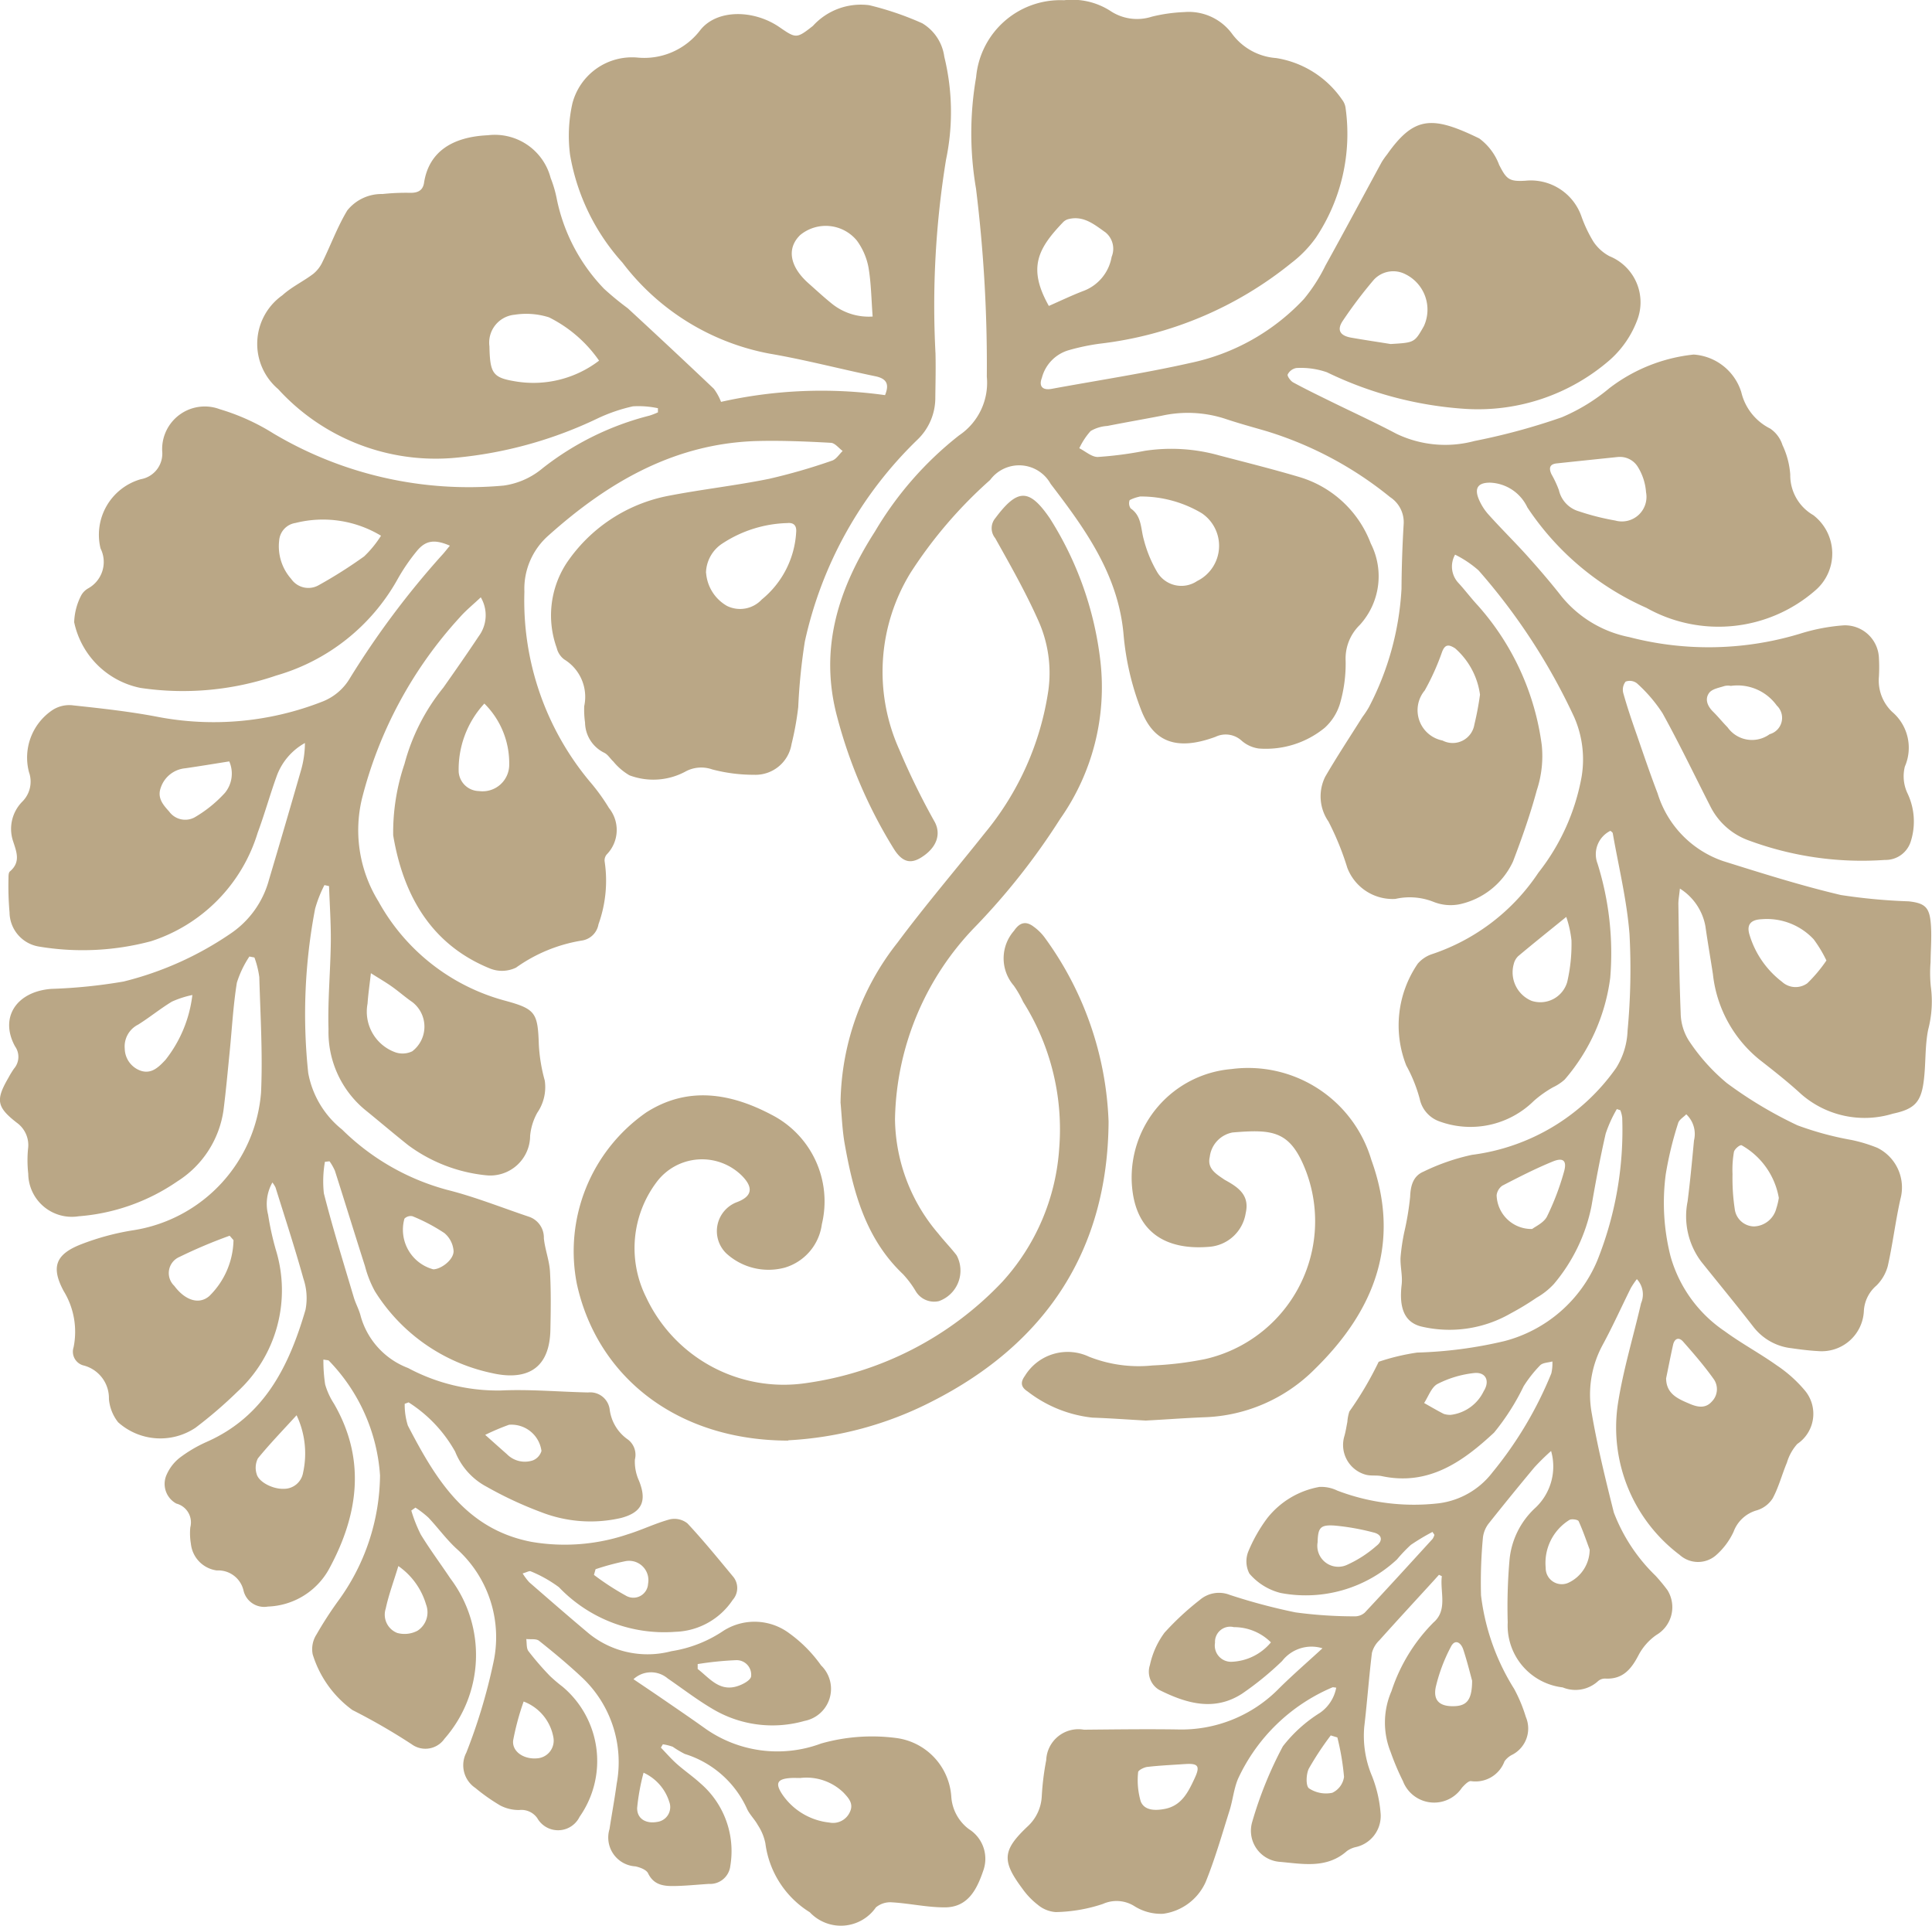
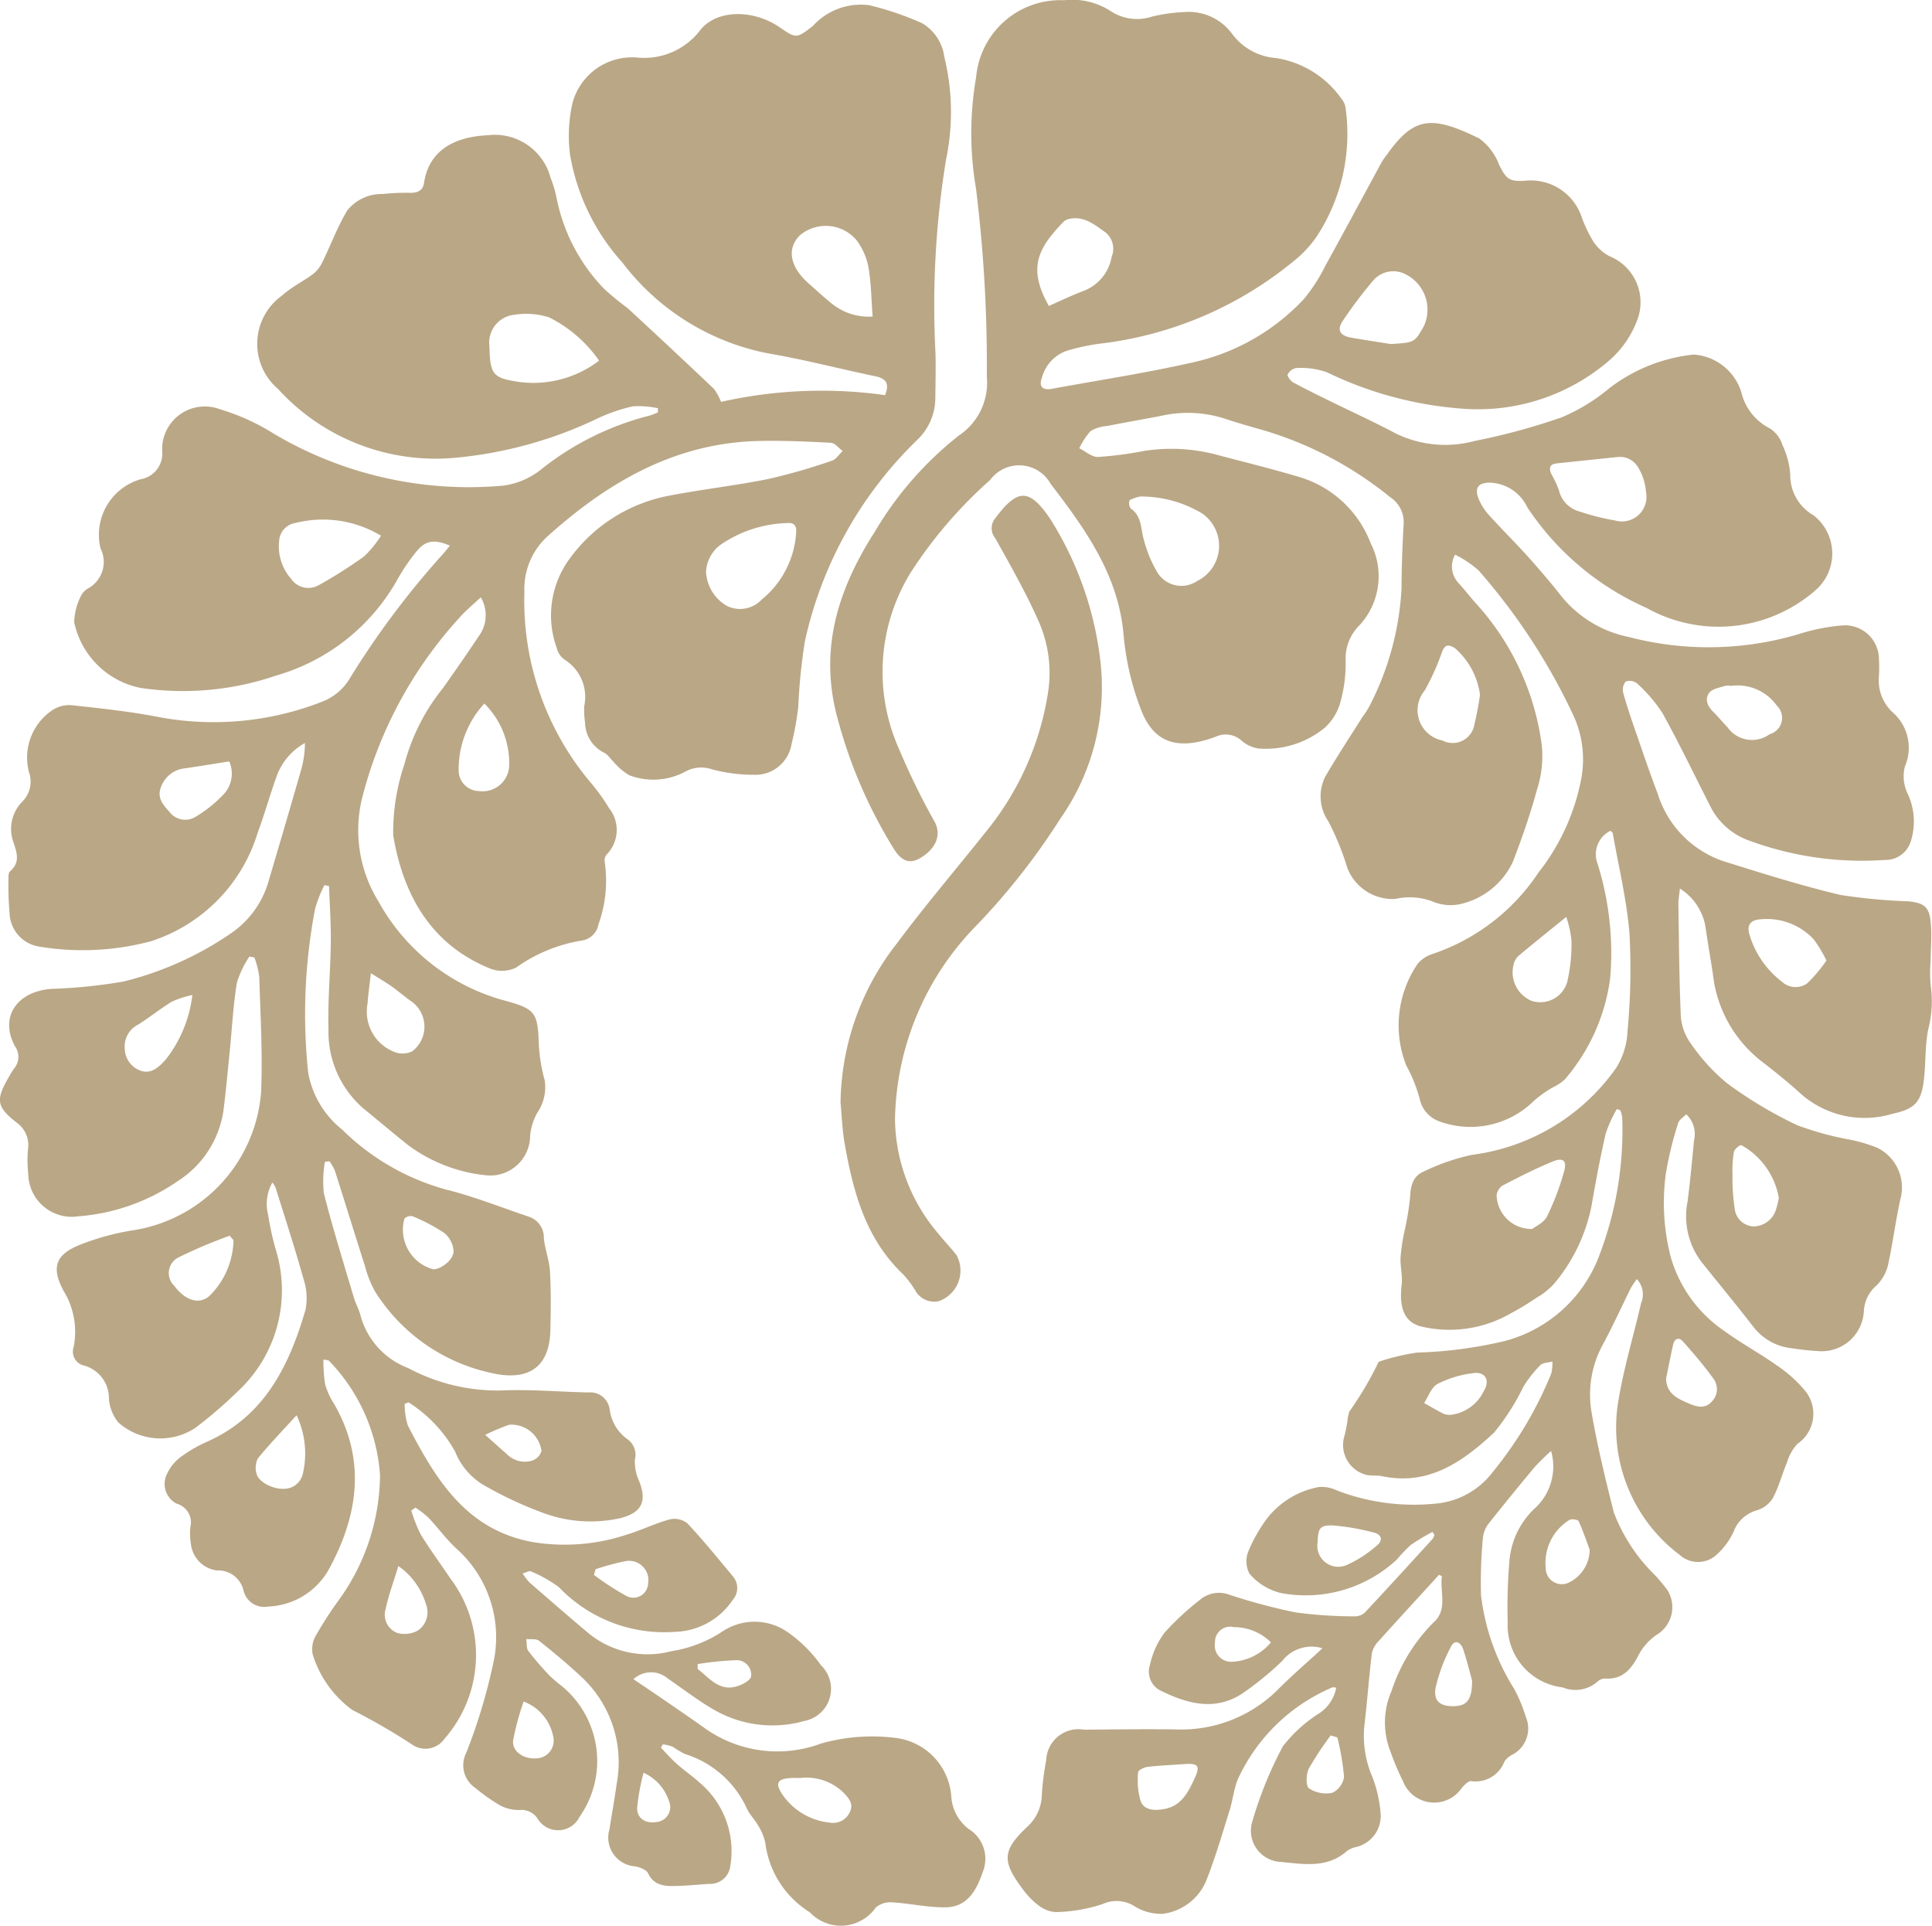
<svg xmlns="http://www.w3.org/2000/svg" id="グループ_119" data-name="グループ 119" width="84" height="83.721" viewBox="0 0 84 83.721">
  <defs>
    <clipPath id="clip-path">
      <rect id="長方形_147" data-name="長方形 147" width="84" height="83.721" fill="#baa786" />
    </clipPath>
  </defs>
  <g id="グループ_118" data-name="グループ 118" clip-path="url(#clip-path)">
    <path id="パス_157" data-name="パス 157" d="M20.9,26.688c-.315.3-.644.563-.917.876a18.3,18.3,0,0,0-4.252,7.9,5.891,5.891,0,0,0,.724,4.442,8.927,8.927,0,0,0,5.5,4.314c1.344.364,1.425.533,1.473,1.922a7.257,7.257,0,0,0,.257,1.55,1.962,1.962,0,0,1-.325,1.4,2.555,2.555,0,0,0-.311,1,1.733,1.733,0,0,1-1.9,1.721,6.836,6.836,0,0,1-3.4-1.309c-.642-.51-1.265-1.043-1.9-1.557a4.391,4.391,0,0,1-1.566-3.485c-.037-1.259.084-2.522.1-3.784.009-.812-.049-1.625-.077-2.438l-.2-.045a5.511,5.511,0,0,0-.405,1.027,24.3,24.3,0,0,0-.3,7.142,4.089,4.089,0,0,0,1.474,2.46,10.3,10.3,0,0,0,4.567,2.621c1.2.3,2.368.77,3.549,1.166a.953.953,0,0,1,.655.935c.047.486.238.961.266,1.446.048.845.036,1.694.018,2.54-.041,1.961-1.342,2.158-2.56,1.875a7.925,7.925,0,0,1-5.07-3.554,4.723,4.723,0,0,1-.43-1.088c-.442-1.381-.867-2.767-1.308-4.148a2.264,2.264,0,0,0-.235-.414l-.2.023a4.878,4.878,0,0,0-.046,1.37c.387,1.518.853,3.016,1.3,4.519.082.278.232.537.3.817a3.386,3.386,0,0,0,2.063,2.259,8.254,8.254,0,0,0,4.031.976c1.26-.058,2.527.058,3.791.086a.854.854,0,0,1,.944.753,1.875,1.875,0,0,0,.8,1.3.835.835,0,0,1,.294.863,1.991,1.991,0,0,0,.178.921c.35.869.144,1.375-.778,1.619a5.914,5.914,0,0,1-3.478-.253,16.541,16.541,0,0,1-2.361-1.1,2.964,2.964,0,0,1-1.375-1.529,6.006,6.006,0,0,0-2.025-2.143l-.169.062a2.964,2.964,0,0,0,.138.949c1.2,2.305,2.5,4.5,5.374,5.053a8.55,8.55,0,0,0,4.186-.329c.619-.19,1.209-.482,1.832-.65a.91.91,0,0,1,.762.175c.7.748,1.345,1.544,2,2.332a.776.776,0,0,1-.03.994,3.114,3.114,0,0,1-2.5,1.389A6.339,6.339,0,0,1,24.3,69.718a5.651,5.651,0,0,0-1.222-.688c-.064-.032-.182.043-.354.09a2.488,2.488,0,0,0,.289.386c.863.751,1.724,1.5,2.6,2.235a4.053,4.053,0,0,0,3.578.76,5.567,5.567,0,0,0,2.265-.888,2.52,2.52,0,0,1,2.862.111A5.968,5.968,0,0,1,35.7,73.12a1.419,1.419,0,0,1-.719,2.412,5.082,5.082,0,0,1-3.873-.448c-.726-.411-1.392-.928-2.08-1.4a1.119,1.119,0,0,0-1.485.035c.434.294.853.574,1.269.86.605.416,1.213.829,1.811,1.256a5.44,5.44,0,0,0,5.077.68,8.1,8.1,0,0,1,3.3-.235A2.757,2.757,0,0,1,41.359,78.8a1.918,1.918,0,0,0,.769,1.438,1.52,1.52,0,0,1,.624,1.8c-.277.813-.664,1.608-1.689,1.6-.757,0-1.512-.172-2.271-.218a.979.979,0,0,0-.709.219,1.854,1.854,0,0,1-2.873.213,4.153,4.153,0,0,1-1.933-3,2.234,2.234,0,0,0-.33-.794c-.13-.239-.337-.437-.457-.679a4.393,4.393,0,0,0-2.715-2.41,4.465,4.465,0,0,1-.525-.313,2.165,2.165,0,0,0-.43-.107l-.086.144c.229.237.445.488.69.706.332.295.7.546,1.029.847a3.887,3.887,0,0,1,1.3,3.589.883.883,0,0,1-.93.783c-.494.031-.987.083-1.481.092-.468.009-.913-.03-1.165-.554-.075-.155-.348-.256-.548-.3A1.256,1.256,0,0,1,26.5,80.236c.1-.657.224-1.312.312-1.971A5.059,5.059,0,0,0,25.3,73.638c-.595-.558-1.224-1.081-1.863-1.589-.126-.1-.367-.055-.556-.077.028.178,0,.4.094.526a12.675,12.675,0,0,0,.932,1.077,6.5,6.5,0,0,0,.546.465A4.219,4.219,0,0,1,25.2,79.7a1.04,1.04,0,0,1-1.84.059.842.842,0,0,0-.784-.353,1.754,1.754,0,0,1-.817-.192,8.085,8.085,0,0,1-1.089-.765,1.189,1.189,0,0,1-.394-1.539,24.471,24.471,0,0,0,1.163-3.855A5.162,5.162,0,0,0,19.9,68.091c-.469-.416-.841-.94-1.276-1.4a4.385,4.385,0,0,0-.561-.432l-.18.128a6.257,6.257,0,0,0,.411,1.041c.4.655.861,1.272,1.287,1.911a5.522,5.522,0,0,1-.258,6.972,1.01,1.01,0,0,1-1.424.236,26.725,26.725,0,0,0-2.577-1.488,4.7,4.7,0,0,1-1.727-2.421,1.179,1.179,0,0,1,.168-.867,16.175,16.175,0,0,1,.945-1.461,9.393,9.393,0,0,0,1.815-5.452,7.915,7.915,0,0,0-2.228-4.99c-.016-.02-.064-.014-.234-.046a6.75,6.75,0,0,0,.076,1.081,3.115,3.115,0,0,0,.381.834c1.395,2.407,1.067,4.8-.17,7.113a3.162,3.162,0,0,1-2.7,1.711.922.922,0,0,1-1.058-.687,1.126,1.126,0,0,0-1.161-.883A1.306,1.306,0,0,1,8.3,67.832a2.7,2.7,0,0,1-.026-.715.845.845,0,0,0-.606-1.033.971.971,0,0,1-.417-1.27,1.919,1.919,0,0,1,.552-.714,5.934,5.934,0,0,1,1.187-.7c2.51-1.109,3.58-3.3,4.292-5.738a2.634,2.634,0,0,0-.091-1.359c-.37-1.33-.8-2.644-1.212-3.963a1.223,1.223,0,0,0-.136-.215,1.893,1.893,0,0,0-.186,1.4,12.536,12.536,0,0,0,.328,1.5,5.99,5.99,0,0,1-1.668,6.2A19.124,19.124,0,0,1,8.5,62.787a2.75,2.75,0,0,1-3.364-.238,1.888,1.888,0,0,1-.4-1.009A1.468,1.468,0,0,0,3.66,60.086a.619.619,0,0,1-.46-.8,3.393,3.393,0,0,0-.434-2.446c-.561-1.049-.342-1.6.769-2.031A11,11,0,0,1,5.8,54.2a6.587,6.587,0,0,0,5.55-5.986c.076-1.668-.029-3.345-.076-5.017a4.039,4.039,0,0,0-.212-.854l-.219-.042a4.431,4.431,0,0,0-.545,1.14c-.159.991-.212,2-.312,3-.085.849-.161,1.7-.269,2.545a4.387,4.387,0,0,1-2,3.086,8.747,8.747,0,0,1-4.3,1.522,1.894,1.894,0,0,1-2.189-1.849,5.3,5.3,0,0,1-.01-1.073,1.2,1.2,0,0,0-.5-1.155c-.865-.677-.91-.982-.352-1.945a4.271,4.271,0,0,1,.24-.394.786.786,0,0,0,.049-.97c-.685-1.25.054-2.38,1.57-2.5a22.783,22.783,0,0,0,3.149-.32,14.31,14.31,0,0,0,4.61-2.057,4.109,4.109,0,0,0,1.709-2.36q.7-2.354,1.379-4.714a4.406,4.406,0,0,0,.186-1.239A2.7,2.7,0,0,0,12.015,34.5c-.287.8-.517,1.627-.814,2.427a7.137,7.137,0,0,1-4.638,4.71,11.527,11.527,0,0,1-4.876.23A1.522,1.522,0,0,1,.415,40.385,13.127,13.127,0,0,1,.369,38.9c0-.1,0-.243.059-.295.481-.41.294-.846.135-1.335a1.685,1.685,0,0,1,.416-1.712,1.229,1.229,0,0,0,.281-1.273,2.485,2.485,0,0,1,1.024-2.7,1.341,1.341,0,0,1,.917-.2c1.2.128,2.411.261,3.6.486a12.947,12.947,0,0,0,7.245-.664A2.4,2.4,0,0,0,15.214,30.2,37.17,37.17,0,0,1,19.2,24.868c.124-.131.233-.277.36-.428-.675-.292-1.067-.233-1.457.258a8.387,8.387,0,0,0-.833,1.229,8.829,8.829,0,0,1-5.253,4.156,12.532,12.532,0,0,1-5.912.54,3.692,3.692,0,0,1-2.88-2.855,2.724,2.724,0,0,1,.293-1.143.791.791,0,0,1,.316-.329,1.312,1.312,0,0,0,.537-1.737A2.512,2.512,0,0,1,6.123,21.55a1.129,1.129,0,0,0,.929-1.219,1.853,1.853,0,0,1,2.506-1.823,9.436,9.436,0,0,1,2.322,1.049A16.621,16.621,0,0,0,21.9,21.827a3.345,3.345,0,0,0,1.689-.752,12.463,12.463,0,0,1,4.652-2.29,2.981,2.981,0,0,0,.365-.142c0-.06,0-.119,0-.179a4.018,4.018,0,0,0-1.088-.082,7.275,7.275,0,0,0-1.5.509A18.165,18.165,0,0,1,19.8,20.618a9.266,9.266,0,0,1-7.705-2.984,2.583,2.583,0,0,1,.184-4.081c.4-.364.906-.6,1.34-.929a1.462,1.462,0,0,0,.4-.516c.366-.745.653-1.535,1.08-2.242a1.905,1.905,0,0,1,1.53-.714A9.68,9.68,0,0,1,17.854,9.1c.322,0,.532-.107.583-.437.205-1.333,1.21-1.995,2.772-2.066a2.507,2.507,0,0,1,2.732,1.857,5.125,5.125,0,0,1,.271.933,7.892,7.892,0,0,0,2.055,3.888,12.63,12.63,0,0,0,1.025.842q1.885,1.737,3.743,3.5a2.349,2.349,0,0,1,.314.571,19.91,19.91,0,0,1,7.131-.293c.2-.49.059-.722-.428-.822-1.537-.318-3.059-.72-4.6-.983a10.441,10.441,0,0,1-6.389-3.956,9.335,9.335,0,0,1-2.278-4.687,6.452,6.452,0,0,1,.1-2.227,2.677,2.677,0,0,1,2.831-2,3.061,3.061,0,0,0,2.735-1.2c.724-.907,2.313-.89,3.43-.128.727.5.749.513,1.463-.049a2.82,2.82,0,0,1,2.449-.9A13.168,13.168,0,0,1,40.1,1.73a2.007,2.007,0,0,1,.957,1.456,10.1,10.1,0,0,1,.074,4.477,39.5,39.5,0,0,0-.457,8.423c.015.632,0,1.265-.008,1.9a2.517,2.517,0,0,1-.773,1.842,17.357,17.357,0,0,0-4.9,8.78,25.48,25.48,0,0,0-.287,2.847,12.77,12.77,0,0,1-.291,1.61A1.59,1.59,0,0,1,32.777,34.4a7.044,7.044,0,0,1-1.812-.234,1.44,1.44,0,0,0-1.123.072,2.945,2.945,0,0,1-2.477.184,2.615,2.615,0,0,1-.7-.6c-.134-.123-.234-.3-.389-.377a1.484,1.484,0,0,1-.839-1.313,3.981,3.981,0,0,1-.036-.716,1.908,1.908,0,0,0-.866-2.029.873.873,0,0,1-.329-.5,4.162,4.162,0,0,1,.422-3.682,6.915,6.915,0,0,1,4.414-2.929c1.454-.283,2.932-.446,4.385-.74a25.7,25.7,0,0,0,2.749-.793c.18-.058.309-.276.461-.42-.17-.124-.334-.346-.51-.355-1.02-.057-2.044-.1-3.065-.081-3.66.06-6.6,1.766-9.233,4.126A3.083,3.083,0,0,0,22.8,26.442a12.267,12.267,0,0,0,2.836,8.244,8.592,8.592,0,0,1,.842,1.16,1.521,1.521,0,0,1-.1,2.019.4.4,0,0,0-.087.318,5.594,5.594,0,0,1-.27,2.716.862.862,0,0,1-.725.708,6.783,6.783,0,0,0-2.859,1.176,1.4,1.4,0,0,1-1.155.03c-2.575-1.054-3.758-3.226-4.187-5.78a9.288,9.288,0,0,1,.493-3.109,8.866,8.866,0,0,1,1.684-3.308c.521-.741,1.041-1.483,1.541-2.237a1.533,1.533,0,0,0,.092-1.692m5.14-10.294a5.784,5.784,0,0,0-2.178-1.881,3.279,3.279,0,0,0-1.495-.112,1.217,1.217,0,0,0-1.092,1.375c.025,1.177.142,1.361,1.136,1.523a4.7,4.7,0,0,0,3.628-.9M30.7,25.622a1.81,1.81,0,0,0,.912,1.439,1.288,1.288,0,0,0,1.509-.282,4.07,4.07,0,0,0,1.495-2.922c.025-.274-.089-.428-.381-.4a5.4,5.4,0,0,0-2.8.871,1.563,1.563,0,0,0-.74,1.3m7.246-11.151c-.057-.739-.063-1.45-.182-2.141a2.872,2.872,0,0,0-.5-1.155,1.75,1.75,0,0,0-2.463-.25c-.6.575-.467,1.374.36,2.106.319.282.632.573.962.841a2.557,2.557,0,0,0,1.822.6M16.565,24.007a4.889,4.889,0,0,0-3.719-.554.835.835,0,0,0-.709.773,2.135,2.135,0,0,0,.524,1.659.906.906,0,0,0,1.193.274,20.279,20.279,0,0,0,1.977-1.252,4.729,4.729,0,0,0,.735-.9m4.49,7.3a4.214,4.214,0,0,0-1.113,2.97.9.9,0,0,0,.886.831,1.158,1.158,0,0,0,1.311-1.176A3.647,3.647,0,0,0,21.055,31.3M16.126,43.025c-.059.527-.12.923-.145,1.322a1.877,1.877,0,0,0,1.225,2.124.969.969,0,0,0,.718-.05,1.348,1.348,0,0,0,0-2.142c-.309-.212-.59-.464-.9-.681-.256-.181-.529-.338-.9-.573M9.97,33.818c-.7.111-1.309.212-1.921.3a1.24,1.24,0,0,0-1.058.84c-.165.449.1.747.364,1.04a.861.861,0,0,0,1.1.257,5.57,5.57,0,0,0,1.327-1.072,1.321,1.321,0,0,0,.183-1.37M8.363,43.974a4.3,4.3,0,0,0-.889.288c-.506.307-.968.686-1.469,1a1.061,1.061,0,0,0-.581,1.049,1.036,1.036,0,0,0,.721.964c.459.135.765-.178,1.05-.482a5.6,5.6,0,0,0,1.169-2.82m1.789,10.659-.168-.193a21.512,21.512,0,0,0-2.182.922.764.764,0,0,0-.225,1.258c.465.626,1.072.833,1.522.443a3.492,3.492,0,0,0,1.052-2.43m2.742,7.613c-.607.666-1.172,1.248-1.681,1.874a.9.9,0,0,0-.055.675c.086.354.707.668,1.183.648a.841.841,0,0,0,.836-.7,3.881,3.881,0,0,0-.283-2.5M34.8,78.014c-.136,0-.272-.007-.408,0-.6.036-.707.225-.37.726a2.836,2.836,0,0,0,2.04,1.211.8.8,0,0,0,.889-.458c.176-.365-.058-.611-.283-.85a2.313,2.313,0,0,0-1.868-.63M17.32,68.8c-.205.675-.422,1.253-.549,1.849a.852.852,0,0,0,.5,1.059,1.2,1.2,0,0,0,.887-.1.954.954,0,0,0,.368-1.132A3.1,3.1,0,0,0,17.32,68.8M18.832,55.9c.34,0,.892-.411.889-.791a1.119,1.119,0,0,0-.4-.785,7.764,7.764,0,0,0-1.386-.732.377.377,0,0,0-.351.106,1.782,1.782,0,0,0,1.248,2.2m3.936,18.789a11.407,11.407,0,0,0-.457,1.692c-.056.492.472.833,1.043.78a.771.771,0,0,0,.71-.891,2.049,2.049,0,0,0-1.3-1.58m3.13-5.75-.07.246a11.48,11.48,0,0,0,1.414.917.639.639,0,0,0,.939-.533.84.84,0,0,0-.982-.981,10.886,10.886,0,0,0-1.3.35m-4.8-5.841c.366.326.654.585.945.84a1.094,1.094,0,0,0,1.131.269.635.635,0,0,0,.371-.409,1.316,1.316,0,0,0-1.412-1.138,10.356,10.356,0,0,0-1.035.439m6.886,14.687a9.524,9.524,0,0,0-.279,1.528c-.01.472.38.7.865.612a.65.65,0,0,0,.53-.878,2.07,2.07,0,0,0-1.116-1.262m2.353-4.724c0,.071,0,.143,0,.214.486.374.9.944,1.622.777.264-.061.666-.262.7-.448a.633.633,0,0,0-.642-.712,14.4,14.4,0,0,0-1.674.169" transform="translate(0 -0.717)" fill="#baa786" />
    <path id="パス_158" data-name="パス 158" d="M223.627,48.222a5.65,5.65,0,0,0-.481,1.06c-.24,1.047-.436,2.1-.62,3.163a7.548,7.548,0,0,1-1.634,3.377,3.1,3.1,0,0,1-.749.593,11.991,11.991,0,0,1-1.135.688,5.324,5.324,0,0,1-3.9.561c-.726-.193-.95-.823-.834-1.81.046-.388-.065-.792-.048-1.186a8.844,8.844,0,0,1,.162-1.1,12.193,12.193,0,0,0,.255-1.535c.019-.492.132-.91.588-1.1a9.227,9.227,0,0,1,2.1-.727,9.065,9.065,0,0,0,6.266-3.774,3.267,3.267,0,0,0,.5-1.626,28.732,28.732,0,0,0,.084-4.2c-.116-1.471-.472-2.922-.728-4.381-.007-.041-.065-.072-.1-.107a1.136,1.136,0,0,0-.561,1.429,13.012,13.012,0,0,1,.551,4.96,8.418,8.418,0,0,1-1.979,4.425,2.084,2.084,0,0,1-.507.336,4.916,4.916,0,0,0-.83.588,3.925,3.925,0,0,1-4.145.883,1.325,1.325,0,0,1-.822-.966,6.51,6.51,0,0,0-.584-1.45,4.745,4.745,0,0,1,.5-4.43,1.406,1.406,0,0,1,.581-.4,8.959,8.959,0,0,0,4.665-3.557,9.436,9.436,0,0,0,1.876-4.164,4.582,4.582,0,0,0-.324-2.6,26.67,26.67,0,0,0-4.156-6.375,4.684,4.684,0,0,0-1.02-.684,1.044,1.044,0,0,0,.132,1.216c.3.324.567.685.871,1.009a11.355,11.355,0,0,1,2.766,6.061,4.723,4.723,0,0,1-.216,1.954c-.284,1.051-.647,2.084-1.035,3.1a3.338,3.338,0,0,1-2.318,1.858,2,2,0,0,1-1.144-.106A2.811,2.811,0,0,0,214,39.08a2.109,2.109,0,0,1-2.088-1.352,12.219,12.219,0,0,0-.82-2.014,1.917,1.917,0,0,1-.141-1.946c.512-.882,1.076-1.734,1.62-2.6a3.92,3.92,0,0,0,.281-.426,12.549,12.549,0,0,0,1.416-5.143q.009-1.408.094-2.815a1.3,1.3,0,0,0-.588-1.171,15.852,15.852,0,0,0-5.393-2.874c-.606-.176-1.216-.342-1.814-.544a5.25,5.25,0,0,0-2.727-.121c-.787.152-1.577.289-2.364.444a1.638,1.638,0,0,0-.725.221,3.085,3.085,0,0,0-.492.748c.27.134.545.388.811.379A16.041,16.041,0,0,0,203.1,19.6a7.686,7.686,0,0,1,3.245.2c1.172.307,2.347.6,3.508.946a4.773,4.773,0,0,1,3.08,2.884,3.14,3.14,0,0,1-.483,3.544,2.035,2.035,0,0,0-.611,1.555,6.23,6.23,0,0,1-.249,1.87,2.325,2.325,0,0,1-.662,1.042,4.037,4.037,0,0,1-2.864.9,1.429,1.429,0,0,1-.764-.355,1.025,1.025,0,0,0-1.122-.152c-1.69.621-2.7.23-3.239-1.191a11.878,11.878,0,0,1-.752-3.217c-.218-2.626-1.668-4.622-3.174-6.59a1.567,1.567,0,0,0-2.631-.17,19.5,19.5,0,0,0-3.461,4.036,8.227,8.227,0,0,0-.494,7.675,31.323,31.323,0,0,0,1.552,3.167c.277.531.078,1.12-.6,1.538-.468.291-.829.19-1.186-.382a20.978,20.978,0,0,1-2.458-5.719c-.8-2.972.046-5.594,1.638-8.071a14.994,14.994,0,0,1,3.659-4.182,2.753,2.753,0,0,0,1.206-2.551,62.426,62.426,0,0,0-.47-8.179,14.242,14.242,0,0,1,.005-4.84A3.675,3.675,0,0,1,199.594.01,3.069,3.069,0,0,1,201.6.468a2.092,2.092,0,0,0,1.812.257,6.988,6.988,0,0,1,1.415-.2,2.336,2.336,0,0,1,2.065.932,2.616,2.616,0,0,0,1.927,1.067,4.294,4.294,0,0,1,2.871,1.816.749.749,0,0,1,.149.373,8.118,8.118,0,0,1-1.291,5.617,5.1,5.1,0,0,1-1.065,1.1,16.206,16.206,0,0,1-8.34,3.512,9.495,9.495,0,0,0-1.349.284,1.693,1.693,0,0,0-1.162,1.2c-.143.375.034.552.431.478,2.013-.37,4.039-.678,6.034-1.127A9.392,9.392,0,0,0,210.024,13a7.316,7.316,0,0,0,.937-1.455c.827-1.492,1.631-3,2.447-4.5a3.582,3.582,0,0,1,.236-.335c1.177-1.666,1.962-1.687,4.006-.691a2.527,2.527,0,0,1,.863,1.148c.317.62.427.732,1.135.69a2.331,2.331,0,0,1,2.439,1.54,5.862,5.862,0,0,0,.524,1.107,1.922,1.922,0,0,0,.7.634,2.162,2.162,0,0,1,1.194,2.809,4.348,4.348,0,0,1-1.177,1.7,8.737,8.737,0,0,1-6.246,2.131,16.186,16.186,0,0,1-6.056-1.594A3.429,3.429,0,0,0,209.692,16a.524.524,0,0,0-.372.279c-.031.064.12.281.235.344.538.294,1.091.561,1.642.832.948.466,1.91.905,2.844,1.4a4.9,4.9,0,0,0,3.4.317,27.991,27.991,0,0,0,3.794-1.03,8.169,8.169,0,0,0,2.072-1.267,7.259,7.259,0,0,1,3.663-1.461,2.333,2.333,0,0,1,2.071,1.633,2.381,2.381,0,0,0,1.257,1.585,1.363,1.363,0,0,1,.535.72,3.582,3.582,0,0,1,.337,1.277,2,2,0,0,0,1,1.765,2.107,2.107,0,0,1,.081,3.281,6.4,6.4,0,0,1-7.332.752,12.066,12.066,0,0,1-5.179-4.368,1.867,1.867,0,0,0-1.629-1.076c-.491,0-.675.214-.5.676a2.368,2.368,0,0,0,.458.731c.548.61,1.135,1.185,1.683,1.795.512.57,1.012,1.154,1.485,1.757a5.066,5.066,0,0,0,2.935,1.756,13.7,13.7,0,0,0,7.433-.151,8.3,8.3,0,0,1,1.9-.361,1.477,1.477,0,0,1,1.52,1.413,7.173,7.173,0,0,1,0,.82,1.883,1.883,0,0,0,.578,1.531,2.045,2.045,0,0,1,.55,2.375,1.731,1.731,0,0,0,.11,1.155,2.855,2.855,0,0,1,.15,2.091,1.146,1.146,0,0,1-1.131.814,14.158,14.158,0,0,1-5.89-.838,3,3,0,0,1-1.67-1.44c-.7-1.37-1.362-2.757-2.105-4.1a6.48,6.48,0,0,0-1.112-1.3.514.514,0,0,0-.494-.074.574.574,0,0,0-.1.5c.175.624.384,1.238.6,1.851.289.839.575,1.68.892,2.508a4.507,4.507,0,0,0,2.858,2.946c1.692.53,3.386,1.066,5.11,1.472a24.938,24.938,0,0,0,2.951.275c.71.079.9.265.959.965.047.555-.005,1.119-.01,1.678a5.809,5.809,0,0,0,.011,1.064,4.829,4.829,0,0,1-.114,1.865c-.145.711-.1,1.459-.188,2.185-.112.97-.4,1.273-1.348,1.474a4.189,4.189,0,0,1-3.981-.845c-.578-.531-1.2-1.02-1.815-1.5a5.554,5.554,0,0,1-2.029-3.725c-.106-.692-.227-1.381-.325-2.074a2.45,2.45,0,0,0-1.11-1.642c-.031.312-.07.5-.066.691.025,1.571.035,3.143.1,4.713a2.308,2.308,0,0,0,.351,1.2,8.429,8.429,0,0,0,1.655,1.851,18.1,18.1,0,0,0,3.07,1.837,13.609,13.609,0,0,0,2.355.638,6.523,6.523,0,0,1,1.121.341,1.922,1.922,0,0,1,1,2.234c-.214.96-.331,1.942-.546,2.9a1.873,1.873,0,0,1-.495.854,1.565,1.565,0,0,0-.546,1.1,1.834,1.834,0,0,1-1.98,1.749c-.391-.02-.782-.07-1.17-.126a2.424,2.424,0,0,1-1.651-.926c-.743-.958-1.515-1.894-2.273-2.84a3.285,3.285,0,0,1-.59-2.617c.112-.88.195-1.764.278-2.648a1.178,1.178,0,0,0-.336-1.138c-.121.126-.311.234-.353.383a15.307,15.307,0,0,0-.54,2.23,9.469,9.469,0,0,0,.209,3.56,5.828,5.828,0,0,0,2.354,3.257c.728.534,1.533.964,2.269,1.488a5.779,5.779,0,0,1,1.242,1.119,1.58,1.58,0,0,1-.355,2.295,2.122,2.122,0,0,0-.45.812c-.216.514-.356,1.066-.619,1.553a1.244,1.244,0,0,1-.7.523,1.511,1.511,0,0,0-1,.929,3.087,3.087,0,0,1-.78,1.035,1.19,1.19,0,0,1-1.564-.03,6.93,6.93,0,0,1-2.694-6.509c.225-1.494.676-2.953,1.015-4.43a.974.974,0,0,0-.182-1.049,3.606,3.606,0,0,0-.26.384c-.411.825-.789,1.669-1.229,2.479a4.523,4.523,0,0,0-.47,2.985c.248,1.443.6,2.872.956,4.293A7.568,7.568,0,0,0,225.31,68.5a7.637,7.637,0,0,1,.521.63,1.4,1.4,0,0,1-.479,1.947,2.475,2.475,0,0,0-.779.881c-.316.609-.686,1.055-1.44,1.017a.456.456,0,0,0-.323.114,1.454,1.454,0,0,1-1.535.269,2.706,2.706,0,0,1-2.389-2.826,23.478,23.478,0,0,1,.073-2.656A3.517,3.517,0,0,1,220.1,65.54a2.462,2.462,0,0,0,.672-2.46,10.113,10.113,0,0,0-.727.713q-1,1.2-1.972,2.422a1.233,1.233,0,0,0-.265.632,20.9,20.9,0,0,0-.083,2.508,9.845,9.845,0,0,0,1.44,4.066,6.459,6.459,0,0,1,.508,1.22,1.283,1.283,0,0,1-.576,1.637.924.924,0,0,0-.351.294,1.343,1.343,0,0,1-1.453.861c-.116-.017-.287.166-.4.29a1.452,1.452,0,0,1-2.562-.29,11.031,11.031,0,0,1-.538-1.272,3.428,3.428,0,0,1,.039-2.64,7.567,7.567,0,0,1,1.822-2.981c.636-.544.279-1.336.368-2.017l-.125-.06c-.117.13-.234.26-.352.389-.748.818-1.5,1.632-2.239,2.458a1.157,1.157,0,0,0-.324.549c-.131,1.067-.207,2.141-.333,3.208a4.481,4.481,0,0,0,.337,2.147,5.56,5.56,0,0,1,.374,1.628,1.386,1.386,0,0,1-1.1,1.463,1.056,1.056,0,0,0-.37.171c-.881.78-1.94.55-2.939.464a1.355,1.355,0,0,1-1.178-1.721,16.978,16.978,0,0,1,1.337-3.3,6.2,6.2,0,0,1,1.62-1.46,1.712,1.712,0,0,0,.7-1.09c-.08-.006-.136-.027-.171-.01a7.929,7.929,0,0,0-4.1,3.976c-.182.435-.225.925-.368,1.378-.328,1.04-.628,2.093-1.035,3.1A2.372,2.372,0,0,1,203.9,83.2a2.161,2.161,0,0,1-1.238-.327,1.454,1.454,0,0,0-1.379-.1,6.852,6.852,0,0,1-2.043.353,1.352,1.352,0,0,1-.784-.316,3.269,3.269,0,0,1-.67-.7c-.907-1.214-.871-1.672.229-2.711a1.9,1.9,0,0,0,.612-1.306,11.689,11.689,0,0,1,.194-1.572,1.4,1.4,0,0,1,1.64-1.324c1.351-.012,2.7-.031,4.052-.011a5.939,5.939,0,0,0,4.43-1.783c.6-.595,1.245-1.152,1.889-1.745a1.618,1.618,0,0,0-1.755.554,13.372,13.372,0,0,1-1.74,1.419c-1.212.784-2.43.424-3.6-.162a.92.92,0,0,1-.408-1.082,3.662,3.662,0,0,1,.635-1.408,12.158,12.158,0,0,1,1.537-1.425,1.277,1.277,0,0,1,1.3-.218,25.593,25.593,0,0,0,2.858.761,19.162,19.162,0,0,0,2.554.172.654.654,0,0,0,.456-.16c.994-1.06,1.971-2.134,2.951-3.207a.628.628,0,0,0,.079-.176l-.084-.127a9.516,9.516,0,0,0-.943.565,6.7,6.7,0,0,0-.6.63,5.818,5.818,0,0,1-5.06,1.459,2.616,2.616,0,0,1-1.358-.843,1.154,1.154,0,0,1-.037-.983,6.717,6.717,0,0,1,.809-1.42,3.712,3.712,0,0,1,2.273-1.364,1.6,1.6,0,0,1,.781.161,9.36,9.36,0,0,0,4.427.548,3.492,3.492,0,0,0,2.318-1.345,16.649,16.649,0,0,0,2.557-4.3,1.9,1.9,0,0,0,.046-.519c-.181.052-.415.051-.532.167a5.578,5.578,0,0,0-.717.909,10.169,10.169,0,0,1-1.285,2.016c-1.349,1.256-2.84,2.328-4.88,1.894-.231-.049-.484,0-.709-.065a1.34,1.34,0,0,1-.915-1.694c.054-.2.085-.4.124-.6a1.861,1.861,0,0,1,.087-.451,14.93,14.93,0,0,0,1.275-2.162,9.482,9.482,0,0,1,1.671-.4,18.691,18.691,0,0,0,3.8-.5,6.023,6.023,0,0,0,4.033-3.5,15.223,15.223,0,0,0,1.084-6.208,1.244,1.244,0,0,0-.083-.328l-.152-.05M202.883,21.591a1.66,1.66,0,0,0-.434.151.4.4,0,0,0,.041.359c.493.337.434.881.574,1.359a5.465,5.465,0,0,0,.575,1.4,1.222,1.222,0,0,0,1.743.4,1.707,1.707,0,0,0,.2-2.949,5.168,5.168,0,0,0-2.7-.726m20.823-1.721c-.9.094-1.794.186-2.691.282-.326.035-.339.229-.224.474a4.641,4.641,0,0,1,.321.688,1.246,1.246,0,0,0,.872.922,10.728,10.728,0,0,0,1.58.4A1.068,1.068,0,0,0,224.9,21.4a2.415,2.415,0,0,0-.352-1.094.91.91,0,0,0-.845-.44M198.935,13.3c.511-.224.986-.452,1.475-.641a1.933,1.933,0,0,0,1.255-1.493.92.92,0,0,0-.268-1.064c-.479-.337-.957-.748-1.623-.573a.491.491,0,0,0-.218.13c-1.1,1.148-1.55,1.99-.621,3.641m14.859,1.656c1.039-.061,1.039-.061,1.445-.774a1.716,1.716,0,0,0-.8-2.26,1.151,1.151,0,0,0-1.371.237,19.446,19.446,0,0,0-1.355,1.791c-.268.4-.116.646.373.73.568.1,1.139.184,1.708.276M217.681,30.2a3.264,3.264,0,0,0-1.083-2.015c-.246-.153-.433-.215-.572.173a10.545,10.545,0,0,1-.747,1.657,1.342,1.342,0,0,0,.772,2.178.955.955,0,0,0,1.385-.694,12.961,12.961,0,0,0,.245-1.3m15.059,11.553a5.511,5.511,0,0,0-.553-.918,2.785,2.785,0,0,0-2.259-.872c-.484.022-.671.242-.522.7a4.025,4.025,0,0,0,1.407,2.022.871.871,0,0,0,1.1.062,6.367,6.367,0,0,0,.83-.99m-11.312-1.894c-.773.627-1.434,1.156-2.083,1.7a.7.7,0,0,0-.2.349,1.342,1.342,0,0,0,.777,1.6,1.217,1.217,0,0,0,1.548-.821,7.252,7.252,0,0,0,.185-1.808,4.629,4.629,0,0,0-.228-1.023m-1.482,13.571c.136-.108.5-.265.643-.538a11.306,11.306,0,0,0,.739-1.94c.142-.488-.023-.644-.481-.458-.752.307-1.478.679-2.2,1.053a.6.6,0,0,0-.245.413,1.512,1.512,0,0,0,1.544,1.469m8.632-23.612a.669.669,0,0,0-.265.006c-.236.077-.543.126-.671.3-.2.27-.073.578.174.82.219.215.41.457.626.675a1.3,1.3,0,0,0,1.831.3.736.736,0,0,0,.309-1.245,2.1,2.1,0,0,0-2-.854m2.089,22.259a3.27,3.27,0,0,0-1.62-2.29c-.088-.02-.308.173-.332.294a4.525,4.525,0,0,0-.061.967,8.858,8.858,0,0,0,.095,1.5.861.861,0,0,0,.839.769,1.039,1.039,0,0,0,.97-.783,2.828,2.828,0,0,0,.109-.457m-4.9,7.834c0,.685.515.9,1,1.107.335.146.7.241.99-.091a.762.762,0,0,0,.064-.994c-.4-.561-.858-1.09-1.317-1.61-.187-.211-.374-.132-.435.143-.108.48-.2.962-.3,1.444m-20.932,16.78c-.542.038-1.086.061-1.626.124-.148.017-.4.148-.4.23a3.291,3.291,0,0,0,.114,1.274c.166.4.636.4,1.038.323.736-.138,1.025-.732,1.3-1.322.256-.543.165-.671-.426-.628m17.609-9.315c-.124-.331-.281-.8-.482-1.244-.031-.069-.3-.111-.4-.056a2.2,2.2,0,0,0-1.033,2.08.7.7,0,0,0,.973.659,1.6,1.6,0,0,0,.939-1.439m-11.83-.319a.911.911,0,0,0,1.25.986,5.126,5.126,0,0,0,1.305-.835c.3-.227.249-.5-.123-.586a10.244,10.244,0,0,0-1.689-.3c-.631-.042-.724.092-.742.732m5.776-5.544a1.831,1.831,0,0,0,1.447-1.033c.278-.441.092-.84-.418-.786a4.572,4.572,0,0,0-1.587.472c-.267.138-.4.545-.587.831.284.159.564.326.853.472a.9.9,0,0,0,.29.043m.944,11.557c-.08-.287-.211-.832-.387-1.363-.1-.294-.357-.47-.538-.107a7.274,7.274,0,0,0-.656,1.75c-.116.568.161.815.69.828.634.015.888-.223.891-1.108m-5.86,2.466-.286-.087a13.142,13.142,0,0,0-.952,1.441c-.121.241-.139.753.006.86a1.34,1.34,0,0,0,1.012.193.9.9,0,0,0,.511-.69,10.912,10.912,0,0,0-.29-1.716M208.59,71.4a2.268,2.268,0,0,0-1.611-.661.659.659,0,0,0-.819.679.706.706,0,0,0,.749.825,2.335,2.335,0,0,0,1.682-.843" transform="translate(-153.333 0)" fill="#baa786" />
-     <path id="パス_159" data-name="パス 159" d="M140.17,233.106c-4.834,0-8.315-2.765-9.2-6.82a7.355,7.355,0,0,1,3.017-7.446c1.806-1.156,3.669-.841,5.45.1a4.232,4.232,0,0,1,2.187,4.758,2.279,2.279,0,0,1-1.607,1.887,2.722,2.722,0,0,1-2.536-.607,1.347,1.347,0,0,1,.419-2.227c.695-.25.772-.639.233-1.175a2.464,2.464,0,0,0-3.694.292,4.774,4.774,0,0,0-.458,5,6.607,6.607,0,0,0,6.95,3.739,14.507,14.507,0,0,0,8.535-4.4,9.549,9.549,0,0,0,2.479-5.824,10.387,10.387,0,0,0-1.569-6.35,4.576,4.576,0,0,0-.409-.709,1.813,1.813,0,0,1,.012-2.382c.243-.36.513-.439.852-.18a2.172,2.172,0,0,1,.5.5,14.424,14.424,0,0,1,2.759,7.976c-.033,5.586-2.729,9.657-7.684,12.169a15.463,15.463,0,0,1-6.245,1.686" transform="translate(-105.891 -170.477)" fill="#baa786" />
-     <path id="パス_160" data-name="パス 160" d="M238.485,258.905c-.78-.044-1.546-.1-2.313-.127a5.574,5.574,0,0,1-2.81-1.135c-.3-.194-.322-.4-.123-.677a2.178,2.178,0,0,1,2.79-.836,5.856,5.856,0,0,0,2.761.38,14.592,14.592,0,0,0,2.282-.276,6.148,6.148,0,0,0,4.4-8.145c-.681-1.793-1.437-1.853-3.2-1.708a1.223,1.223,0,0,0-.993,1.061c-.12.5.258.731.6.965.028.019.057.038.087.054.563.311,1.056.655.874,1.431a1.734,1.734,0,0,1-1.575,1.459c-1.754.152-3.25-.506-3.377-2.771a4.735,4.735,0,0,1,4.328-4.955,5.586,5.586,0,0,1,6.089,3.952c1.3,3.592.137,6.55-2.463,9.094a7.092,7.092,0,0,1-4.819,2.092c-.852.034-1.7.1-2.545.143" transform="translate(-188.68 -197.148)" fill="#baa786" />
    <path id="パス_161" data-name="パス 161" d="M191.747,139.447a11.433,11.433,0,0,1,2.475-6.931c1.212-1.63,2.537-3.177,3.8-4.767a12.6,12.6,0,0,0,2.759-6.192,5.551,5.551,0,0,0-.441-3.054c-.546-1.226-1.213-2.4-1.869-3.572a.681.681,0,0,1,.006-.871c.962-1.286,1.468-1.306,2.368.007a14.693,14.693,0,0,1,2.2,6.218,9.94,9.94,0,0,1-1.744,6.842,29.532,29.532,0,0,1-3.668,4.665,12.323,12.323,0,0,0-3.519,8.4A7.784,7.784,0,0,0,196,145.168c.253.322.544.615.793.94a1.407,1.407,0,0,1-.77,1.992.931.931,0,0,1-1.013-.44,4.28,4.28,0,0,0-.552-.735c-1.632-1.552-2.164-3.591-2.538-5.7-.1-.586-.12-1.187-.176-1.781" transform="translate(-155.201 -91.535)" fill="#baa786" />
  </g>
</svg>